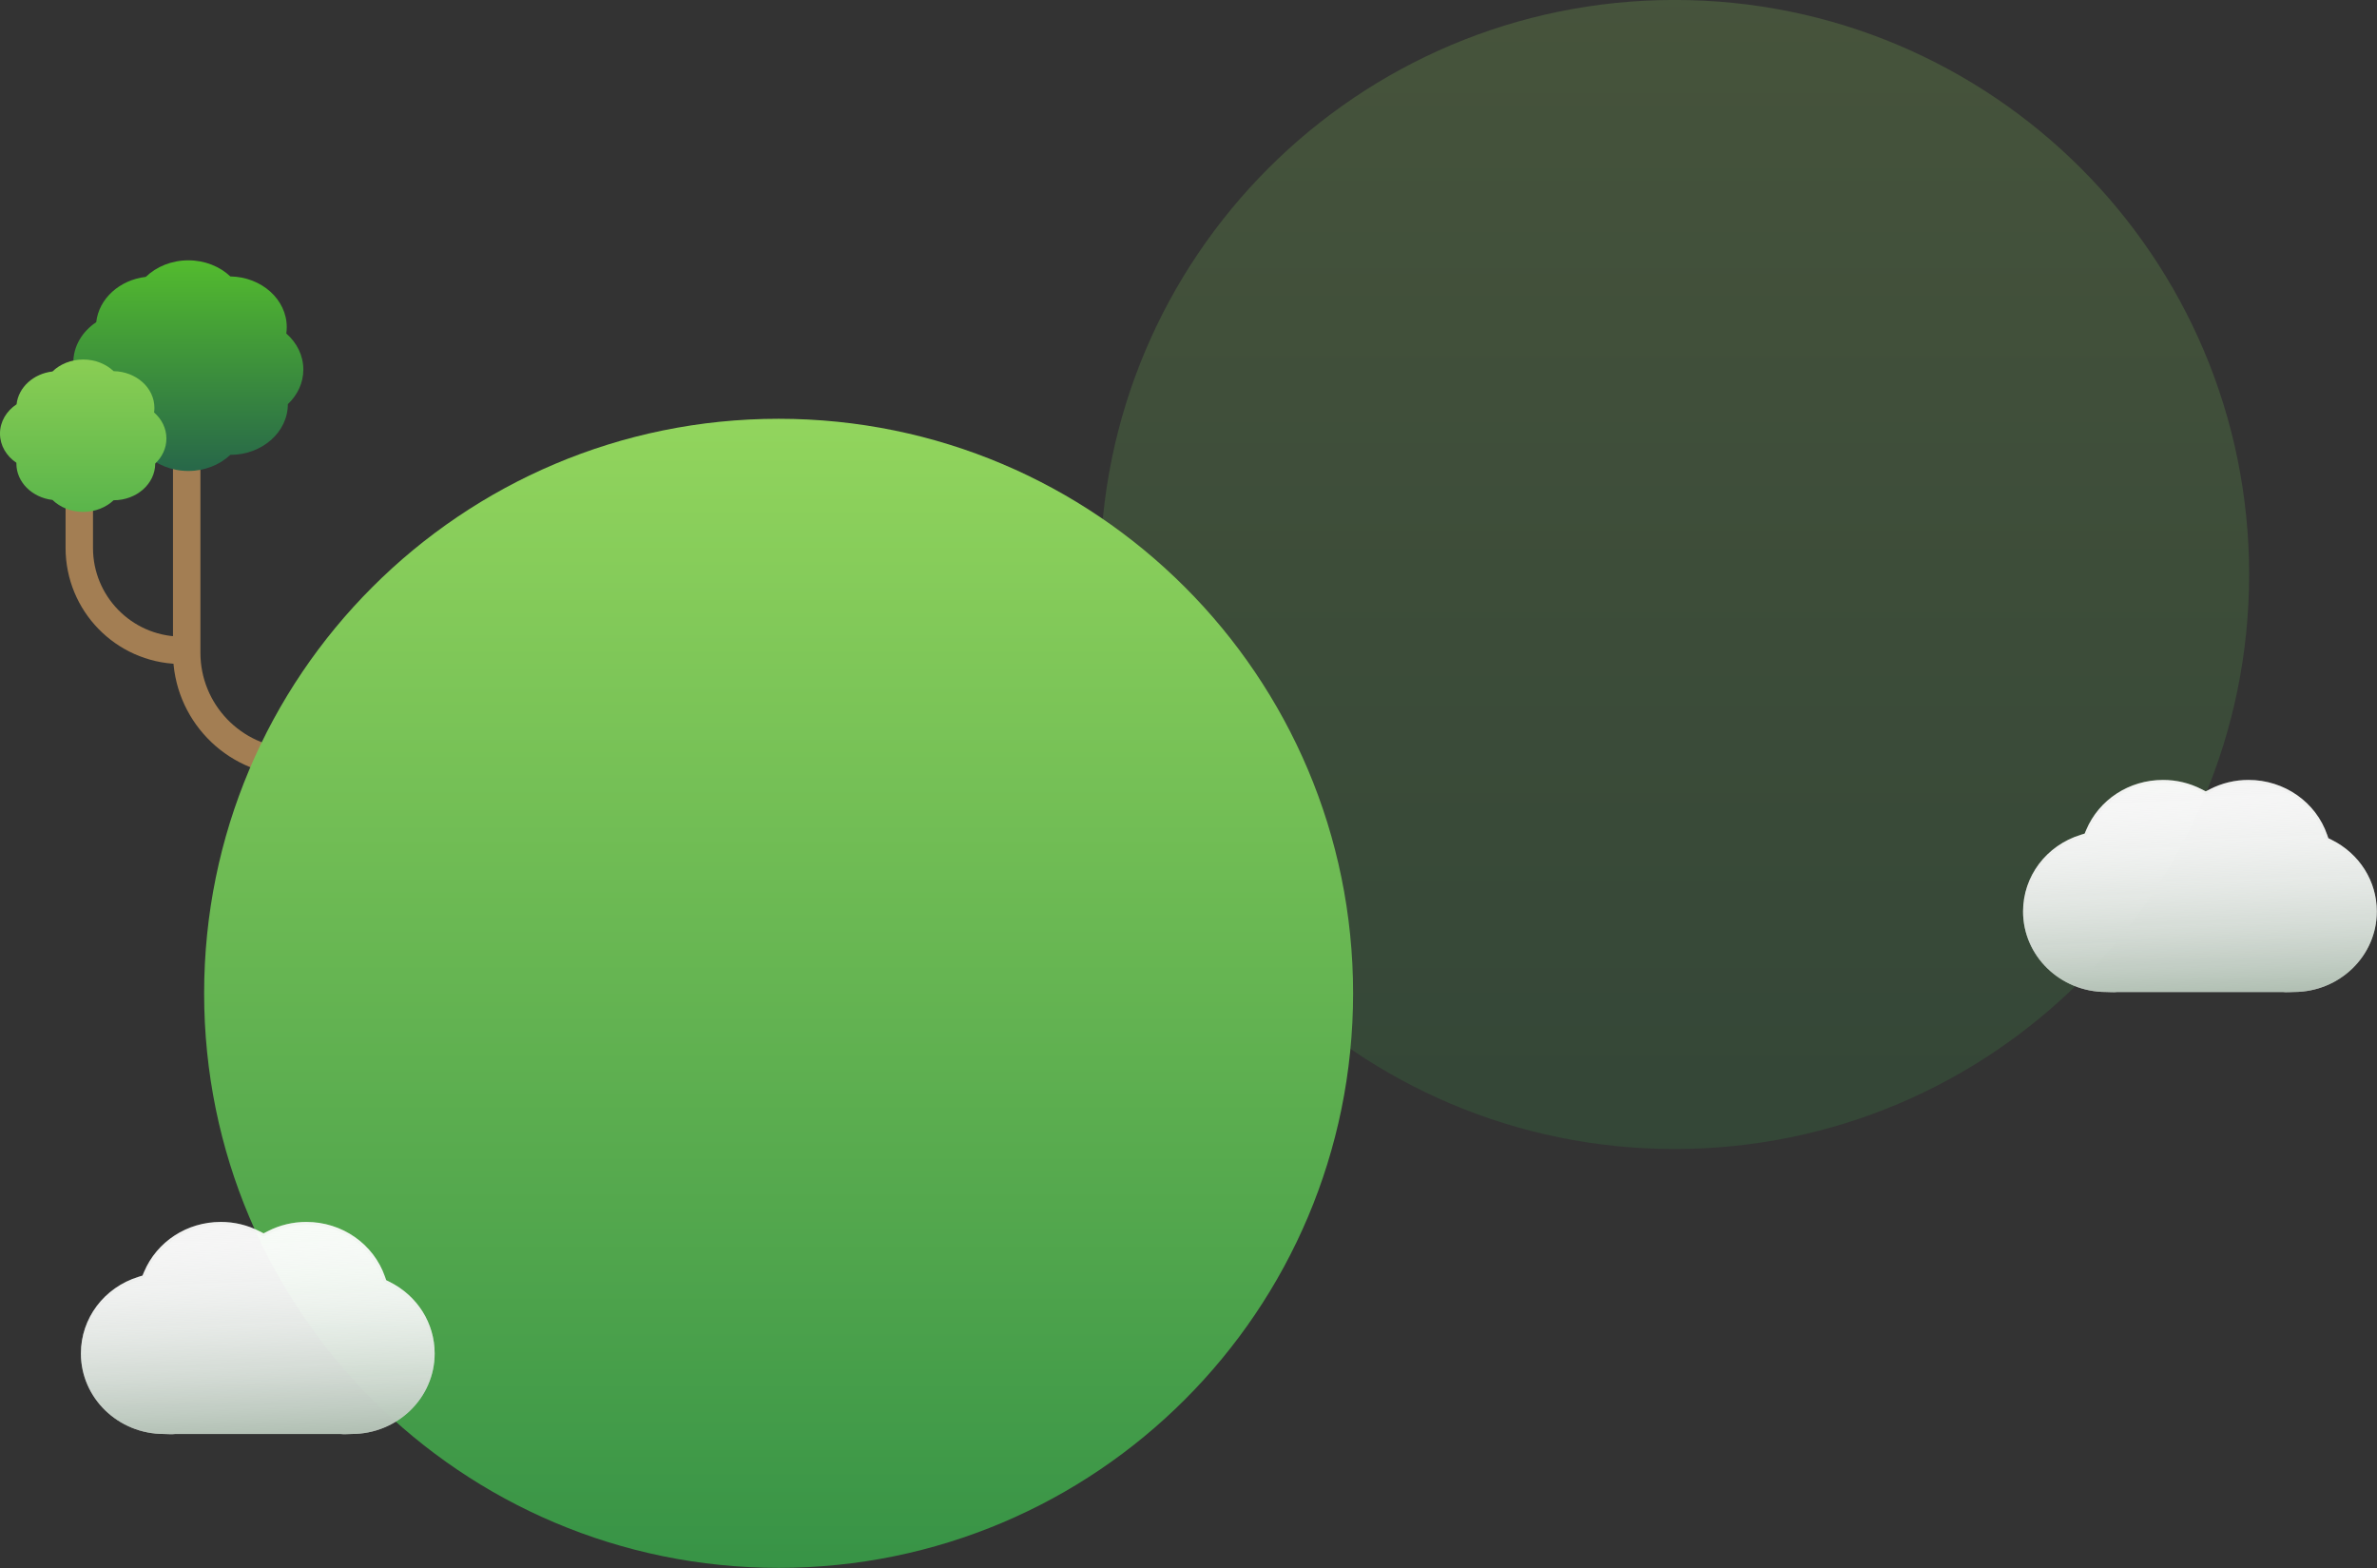
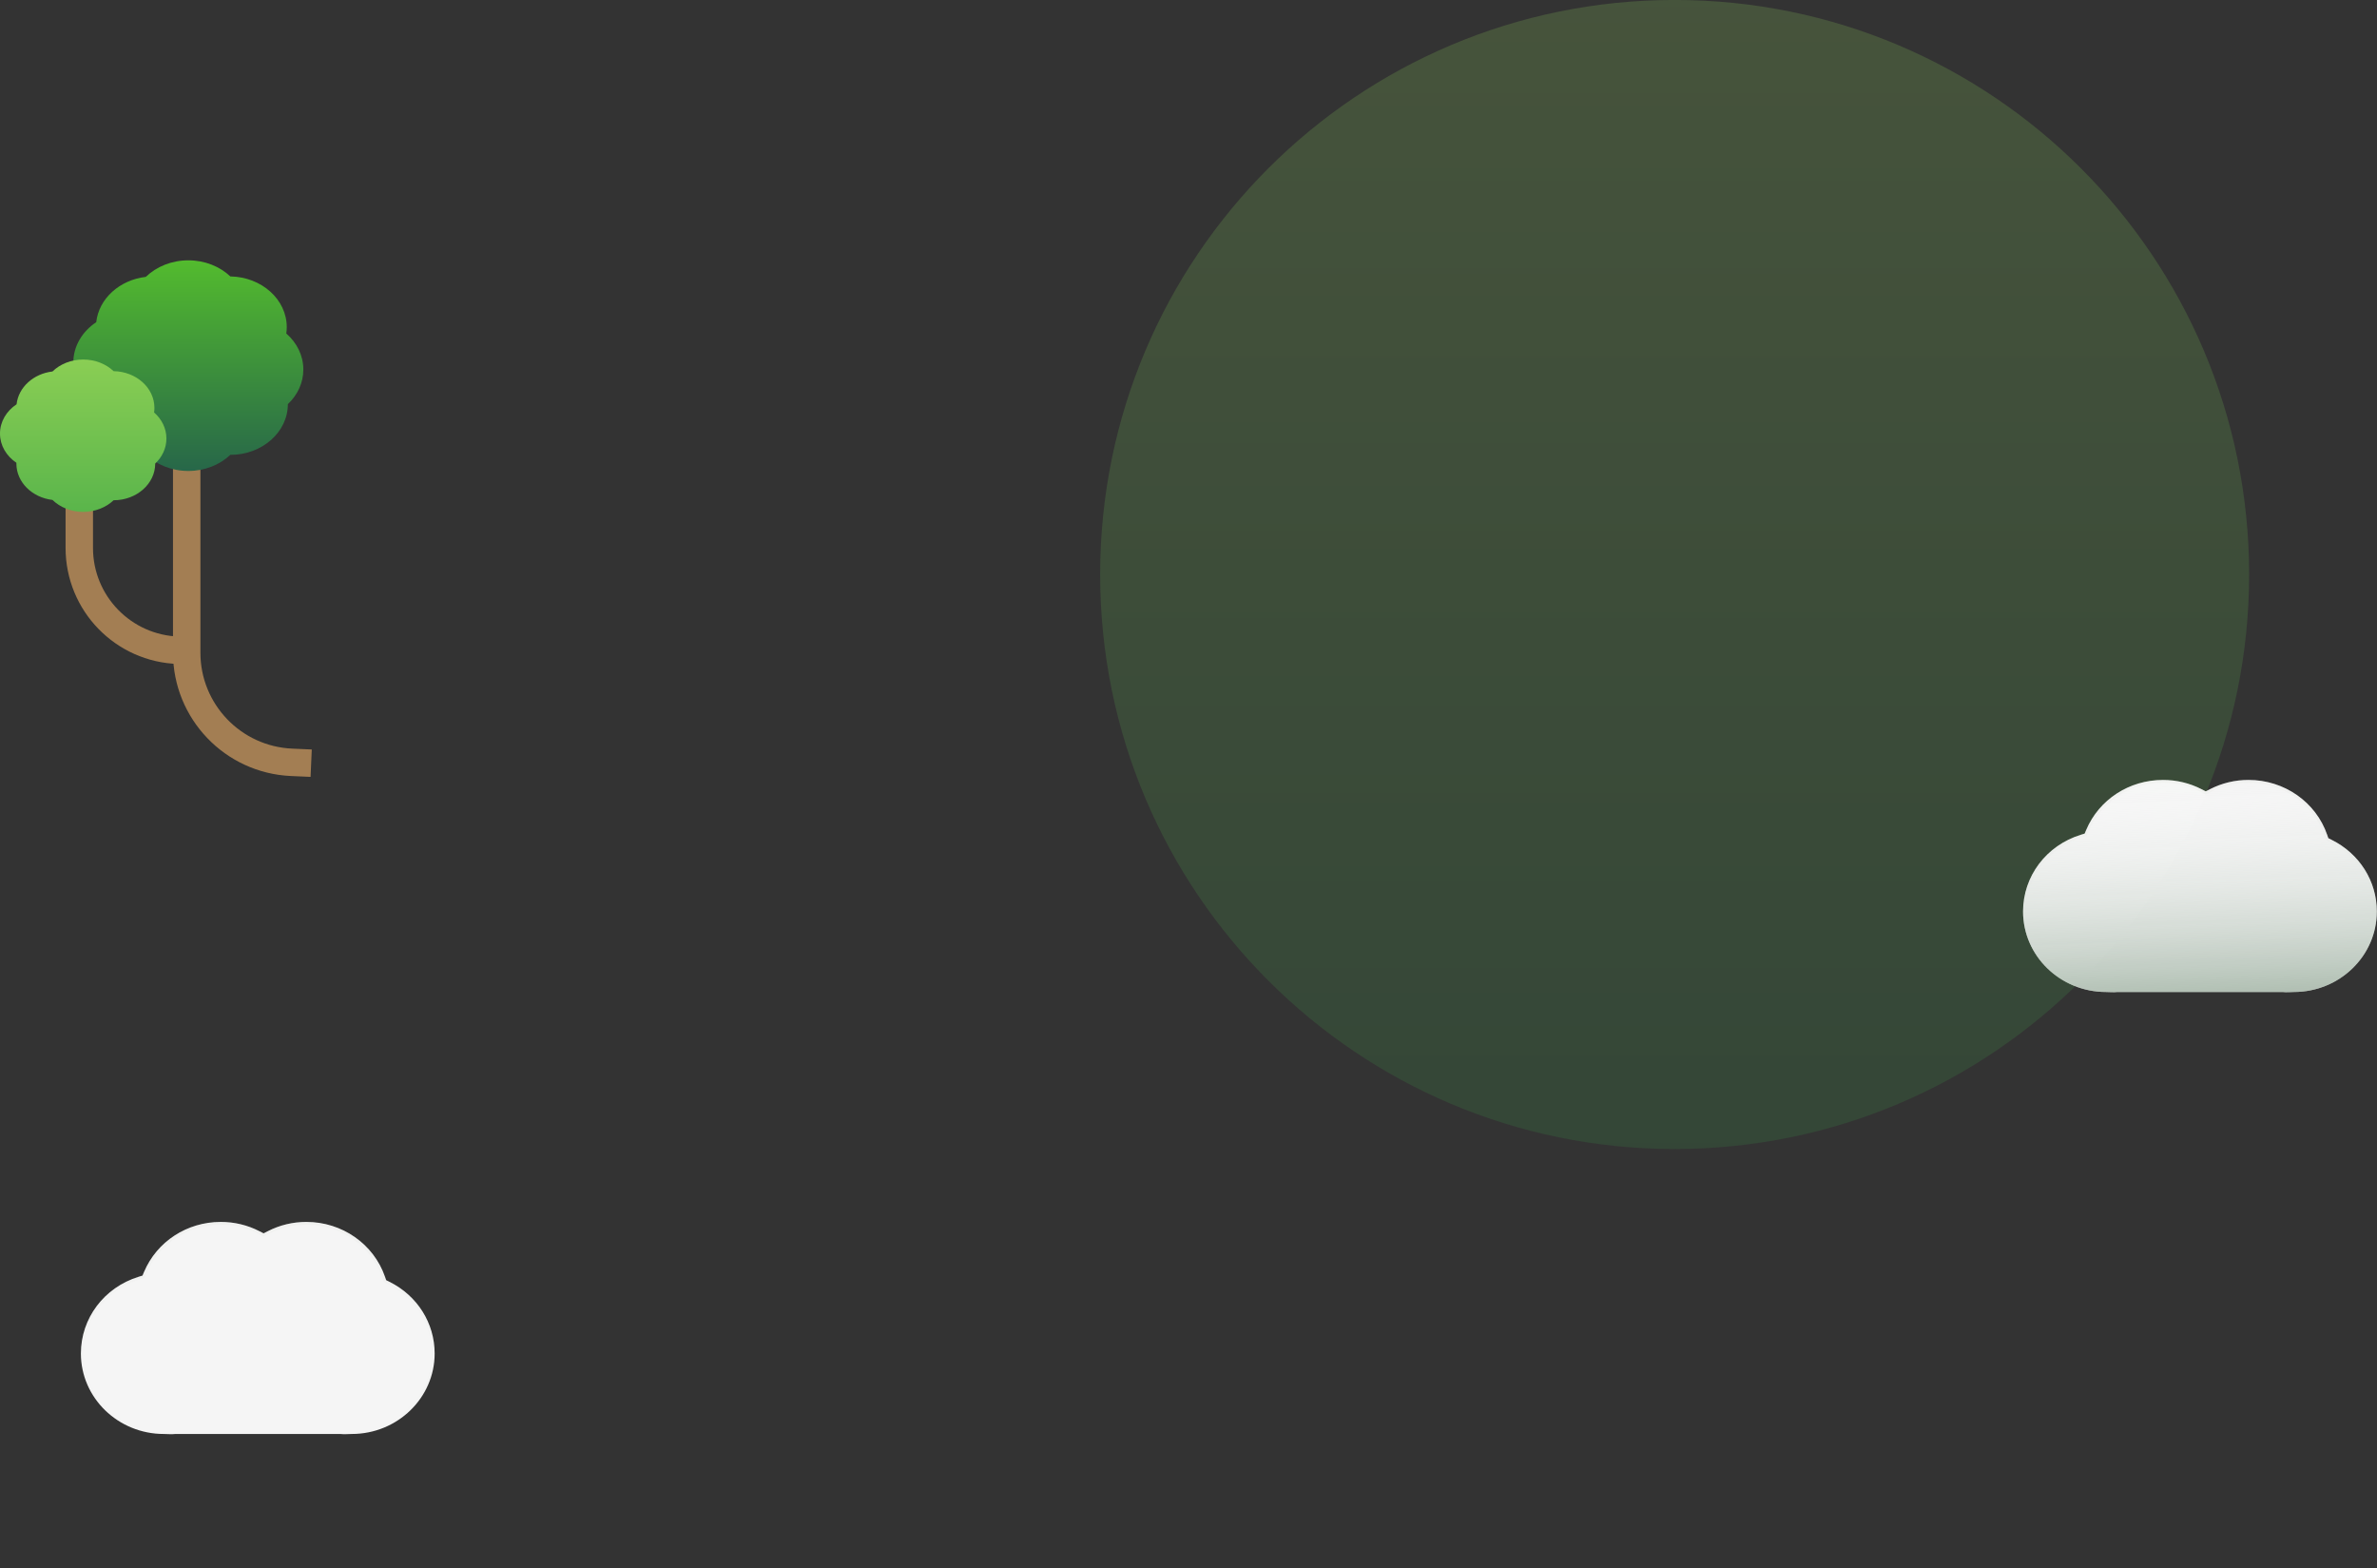
<svg xmlns="http://www.w3.org/2000/svg" xmlns:ns1="http://www.serif.com/" width="100%" height="100%" viewBox="0 0 3500 2309" version="1.1" xml:space="preserve" style="fill-rule:evenodd;clip-rule:evenodd;">
  <rect x="0" y="0" width="3500" height="2309" fill="#333333" stroke="none" />
  <g transform="matrix(1,0,0,1,-3346.56,-5665.08)">
    <g id="Ellipse-69" ns1:id="Ellipse 69" transform="matrix(4.167,0,0,4.167,5812.37,6510.91)">
      <g transform="matrix(1,0,0,1,-203,-203)">
        <path d="M406,203C406,315.114 315.114,406 203,406C90.886,406 0,315.114 0,203C0,90.886 90.886,0 203,0C315.114,0 406,90.886 406,203Z" style="fill:url(#_Linear1);fill-rule:nonzero;" />
      </g>
    </g>
    <g id="Fill-1--2-" ns1:id="Fill 1 (2)" transform="matrix(4.167,0,0,4.167,6585.84,6969.24)">
      <g transform="matrix(1,0,0,1,-62.5,-38)">
        <clipPath id="_clip2">
          <rect x="0" y="0" width="125" height="76" />
        </clipPath>
        <g clip-path="url(#_clip2)">
          <g>
            <path d="M91.696,75.525L33.375,75.525C32.038,75.693 30.541,75.525 29.301,75.525C13.144,75.525 0,62.767 0,47.084C0,34.66 8.186,23.773 20.371,19.993L21.766,19.559L22.322,18.244C26.859,7.527 37.498,0.6 49.431,0.6C54.181,0.585 58.864,1.71 63.089,3.881L64.556,4.633L66.026,3.881C70.25,1.709 74.934,0.584 79.683,0.6C92.293,0.6 103.458,8.397 107.464,20.003L107.87,21.184L109.014,21.751C118.876,26.644 125,36.351 125,47.083C125,62.767 111.856,75.525 95.7,75.525C94.46,75.525 93.034,75.695 91.696,75.525Z" style="fill:white;fill-opacity:0.95;fill-rule:nonzero;" />
            <path d="M91.696,75.525L33.375,75.525C32.038,75.693 30.541,75.525 29.301,75.525C13.144,75.525 0,62.767 0,47.084C0,34.66 8.186,23.773 20.371,19.993L21.766,19.559L22.322,18.244C26.859,7.527 37.498,0.6 49.431,0.6C54.181,0.585 58.864,1.71 63.089,3.881L64.556,4.633L66.026,3.881C70.25,1.709 74.934,0.584 79.683,0.6C92.293,0.6 103.458,8.397 107.464,20.003L107.87,21.184L109.014,21.751C118.876,26.644 125,36.351 125,47.083C125,62.767 111.856,75.525 95.7,75.525C94.46,75.525 93.034,75.695 91.696,75.525Z" style="fill:url(#_Linear3);fill-rule:nonzero;" />
          </g>
          <path d="M91.759,75.029L91.727,75.025L33.344,75.025L33.313,75.028C32.684,75.108 32.007,75.109 31.317,75.088C31.083,75.081 30.845,75.071 30.607,75.061C30.158,75.043 29.711,75.025 29.301,75.025C13.406,75.025 0.5,62.477 0.5,47.084C0.5,34.887 8.536,24.188 20.519,20.47L20.519,20.47L21.914,20.037L22.136,19.968L22.227,19.754L22.783,18.439C27.238,7.913 37.692,1.1 49.431,1.1L49.433,1.1C54.102,1.085 58.707,2.191 62.86,4.325L62.861,4.326L64.328,5.078L64.556,5.194L64.784,5.078L66.255,4.325C70.407,2.191 75.012,1.084 79.681,1.1L79.683,1.1C92.088,1.1 103.057,8.769 106.991,20.166L107.398,21.347L107.464,21.541L107.648,21.632L108.792,22.199C118.489,27.011 124.5,36.547 124.5,47.083C124.5,62.477 111.594,75.025 95.7,75.025C95.287,75.025 94.844,75.043 94.403,75.062C94.173,75.072 93.944,75.082 93.719,75.089C93.048,75.11 92.388,75.109 91.759,75.029Z" style="fill:none;fill-rule:nonzero;stroke:url(#_Linear4);stroke-width:1px;" />
        </g>
      </g>
    </g>
    <g id="Button-Tree" ns1:id="Button Tree" transform="matrix(4.167,0,0,4.167,3577.81,6429.65)">
      <g transform="matrix(1,0,0,1,-55.5,-91.5)">
        <clipPath id="_clip5">
          <rect x="0" y="0" width="111" height="183" />
        </clipPath>
        <g clip-path="url(#_clip5)">
          <path d="M65.977,40.737L65.977,138.631C65.977,159.382 82.314,176.454 103.045,177.368L109.961,177.673" style="fill:none;fill-rule:nonzero;stroke:rgb(163,126,83);stroke-width:9.69px;" />
          <path d="M28.02,62.442L28.02,101.609C28.02,121.205 43.62,137.239 63.208,137.779" style="fill:none;fill-rule:nonzero;stroke:rgb(163,126,83);stroke-width:9.69px;" />
          <path d="M51.533,5.842C42.231,6.932 34.917,13.569 34.009,21.857C29.086,25.126 25.902,30.323 25.902,36.176C25.902,41.992 29.047,47.161 33.919,50.434C33.916,50.562 33.914,50.69 33.914,50.818C33.914,59.905 41.587,67.411 51.533,68.577C55.249,72.166 60.6,74.419 66.547,74.419C72.408,74.419 77.688,72.232 81.397,68.734L81.398,68.734C92.622,68.734 101.721,60.713 101.721,50.818L101.721,50.817C105.115,47.615 107.192,43.315 107.192,38.588C107.192,33.609 104.889,29.105 101.17,25.858C101.276,25.119 101.33,24.365 101.33,23.6C101.33,13.822 92.443,5.873 81.401,5.688C77.692,2.188 72.409,-0 66.547,-0C60.6,-0 55.249,2.252 51.533,5.842Z" style="fill:url(#_Linear6);" />
          <path d="M18.542,39.273C11.813,40.062 6.522,44.863 5.865,50.859C2.303,53.224 0,56.984 0,61.218C0,65.426 2.275,69.165 5.799,71.533C5.797,71.625 5.796,71.718 5.796,71.811C5.796,78.385 11.347,83.815 18.542,84.658C21.231,87.255 25.102,88.885 29.405,88.885C33.644,88.885 37.464,87.303 40.148,84.772L40.148,84.772C48.268,84.772 54.85,78.969 54.85,71.811L54.85,71.81C57.306,69.494 58.809,66.383 58.809,62.963C58.809,59.361 57.143,56.103 54.453,53.754C54.529,53.219 54.568,52.674 54.568,52.12C54.568,45.046 48.139,39.295 40.15,39.162C37.467,36.63 33.645,35.047 29.405,35.047C25.102,35.047 21.231,36.676 18.542,39.273Z" style="fill:url(#_Linear7);" />
        </g>
      </g>
    </g>
    <g id="Ellipse-68" ns1:id="Ellipse 68" transform="matrix(4.167,0,0,4.167,4493.03,7127.57)">
      <g transform="matrix(1,0,0,1,-203,-203)">
-         <path d="M406,203C406,315.114 315.114,406 203,406C90.886,406 0,315.114 0,203C0,90.886 90.886,0 203,0C315.114,0 406,90.886 406,203Z" style="fill:url(#_Linear8);fill-rule:nonzero;" />
-       </g>
+         </g>
    </g>
    <g id="Fill-1--2-1" ns1:id="Fill 1 (2)" transform="matrix(4.167,0,0,4.167,3726.12,7619.99)">
      <g transform="matrix(1,0,0,1,-62.5,-38)">
        <clipPath id="_clip9">
          <rect x="0" y="0" width="125" height="76" />
        </clipPath>
        <g clip-path="url(#_clip9)">
          <g>
            <path d="M91.696,75.525L33.375,75.525C32.038,75.693 30.541,75.525 29.301,75.525C13.144,75.525 0,62.767 0,47.084C0,34.66 8.186,23.773 20.371,19.993L21.766,19.559L22.322,18.244C26.859,7.527 37.498,0.6 49.431,0.6C54.181,0.585 58.864,1.71 63.089,3.881L64.556,4.633L66.026,3.881C70.25,1.709 74.934,0.584 79.683,0.6C92.293,0.6 103.458,8.397 107.464,20.003L107.87,21.184L109.014,21.751C118.876,26.644 125,36.351 125,47.083C125,62.767 111.856,75.525 95.7,75.525C94.46,75.525 93.034,75.695 91.696,75.525Z" style="fill:white;fill-opacity:0.95;fill-rule:nonzero;" />
-             <path d="M91.696,75.525L33.375,75.525C32.038,75.693 30.541,75.525 29.301,75.525C13.144,75.525 0,62.767 0,47.084C0,34.66 8.186,23.773 20.371,19.993L21.766,19.559L22.322,18.244C26.859,7.527 37.498,0.6 49.431,0.6C54.181,0.585 58.864,1.71 63.089,3.881L64.556,4.633L66.026,3.881C70.25,1.709 74.934,0.584 79.683,0.6C92.293,0.6 103.458,8.397 107.464,20.003L107.87,21.184L109.014,21.751C118.876,26.644 125,36.351 125,47.083C125,62.767 111.856,75.525 95.7,75.525C94.46,75.525 93.034,75.695 91.696,75.525Z" style="fill:url(#_Linear10);fill-rule:nonzero;" />
          </g>
          <path d="M91.759,75.029L91.727,75.025L33.344,75.025L33.313,75.028C32.684,75.108 32.007,75.109 31.317,75.088C31.083,75.081 30.845,75.071 30.607,75.061C30.158,75.043 29.711,75.025 29.301,75.025C13.406,75.025 0.5,62.477 0.5,47.084C0.5,34.887 8.536,24.188 20.519,20.47L20.519,20.47L21.914,20.037L22.136,19.968L22.227,19.754L22.783,18.439C27.238,7.913 37.692,1.1 49.431,1.1L49.433,1.1C54.102,1.085 58.707,2.191 62.86,4.325L62.861,4.326L64.328,5.078L64.556,5.194L64.784,5.078L66.255,4.325C70.407,2.191 75.012,1.084 79.681,1.1L79.683,1.1C92.088,1.1 103.057,8.769 106.991,20.166L107.398,21.347L107.464,21.541L107.648,21.632L108.792,22.199C118.489,27.011 124.5,36.547 124.5,47.083C124.5,62.477 111.594,75.025 95.7,75.025C95.287,75.025 94.844,75.043 94.403,75.062C94.173,75.072 93.944,75.082 93.719,75.089C93.048,75.11 92.388,75.109 91.759,75.029Z" style="fill:none;fill-rule:nonzero;stroke:url(#_Linear11);stroke-width:1px;" />
        </g>
      </g>
    </g>
  </g>
  <defs>
    <linearGradient id="_Linear1" x1="0" y1="0" x2="1" y2="0" gradientUnits="userSpaceOnUse" gradientTransform="matrix(2.48603e-14,406,-406,2.48603e-14,203,0)">
      <stop offset="0" style="stop-color:rgb(146,213,93);stop-opacity:0.2" />
      <stop offset="1" style="stop-color:rgb(55,147,70);stop-opacity:0.2" />
    </linearGradient>
    <linearGradient id="_Linear3" x1="0" y1="0" x2="1" y2="0" gradientUnits="userSpaceOnUse" gradientTransform="matrix(-4.662,-120.587,120.587,-4.662,52.291,120.571)">
      <stop offset="0" style="stop-color:rgb(34,78,41);stop-opacity:0.82" />
      <stop offset="1" style="stop-color:white;stop-opacity:0" />
    </linearGradient>
    <linearGradient id="_Linear4" x1="0" y1="0" x2="1" y2="0" gradientUnits="userSpaceOnUse" gradientTransform="matrix(4.93613e-15,-80.613,80.613,4.93613e-15,97.966,78.548)">
      <stop offset="0" style="stop-color:rgb(212,220,213);stop-opacity:0" />
      <stop offset="1" style="stop-color:rgb(216,220,212);stop-opacity:0.15" />
    </linearGradient>
    <linearGradient id="_Linear6" x1="0" y1="0" x2="1" y2="0" gradientUnits="userSpaceOnUse" gradientTransform="matrix(4.55683e-15,-74.419,74.419,4.55683e-15,66.547,74.419)">
      <stop offset="0" style="stop-color:rgb(39,103,73);stop-opacity:1" />
      <stop offset="1" style="stop-color:rgb(83,187,46);stop-opacity:1" />
    </linearGradient>
    <linearGradient id="_Linear7" x1="0" y1="0" x2="1" y2="0" gradientUnits="userSpaceOnUse" gradientTransform="matrix(3.29661e-15,-53.838,53.838,3.29661e-15,29.404,88.885)">
      <stop offset="0" style="stop-color:rgb(90,181,75);stop-opacity:1" />
      <stop offset="1" style="stop-color:rgb(138,206,84);stop-opacity:1" />
    </linearGradient>
    <linearGradient id="_Linear8" x1="0" y1="0" x2="1" y2="0" gradientUnits="userSpaceOnUse" gradientTransform="matrix(2.48603e-14,406,-406,2.48603e-14,203,0)">
      <stop offset="0" style="stop-color:rgb(146,213,93);stop-opacity:1" />
      <stop offset="1" style="stop-color:rgb(55,147,70);stop-opacity:1" />
    </linearGradient>
    <linearGradient id="_Linear10" x1="0" y1="0" x2="1" y2="0" gradientUnits="userSpaceOnUse" gradientTransform="matrix(-4.662,-120.587,120.587,-4.662,52.291,120.571)">
      <stop offset="0" style="stop-color:rgb(34,78,41);stop-opacity:0.82" />
      <stop offset="1" style="stop-color:white;stop-opacity:0" />
    </linearGradient>
    <linearGradient id="_Linear11" x1="0" y1="0" x2="1" y2="0" gradientUnits="userSpaceOnUse" gradientTransform="matrix(4.93613e-15,-80.613,80.613,4.93613e-15,97.966,78.548)">
      <stop offset="0" style="stop-color:rgb(212,220,213);stop-opacity:0" />
      <stop offset="1" style="stop-color:rgb(216,220,212);stop-opacity:0.15" />
    </linearGradient>
  </defs>
</svg>